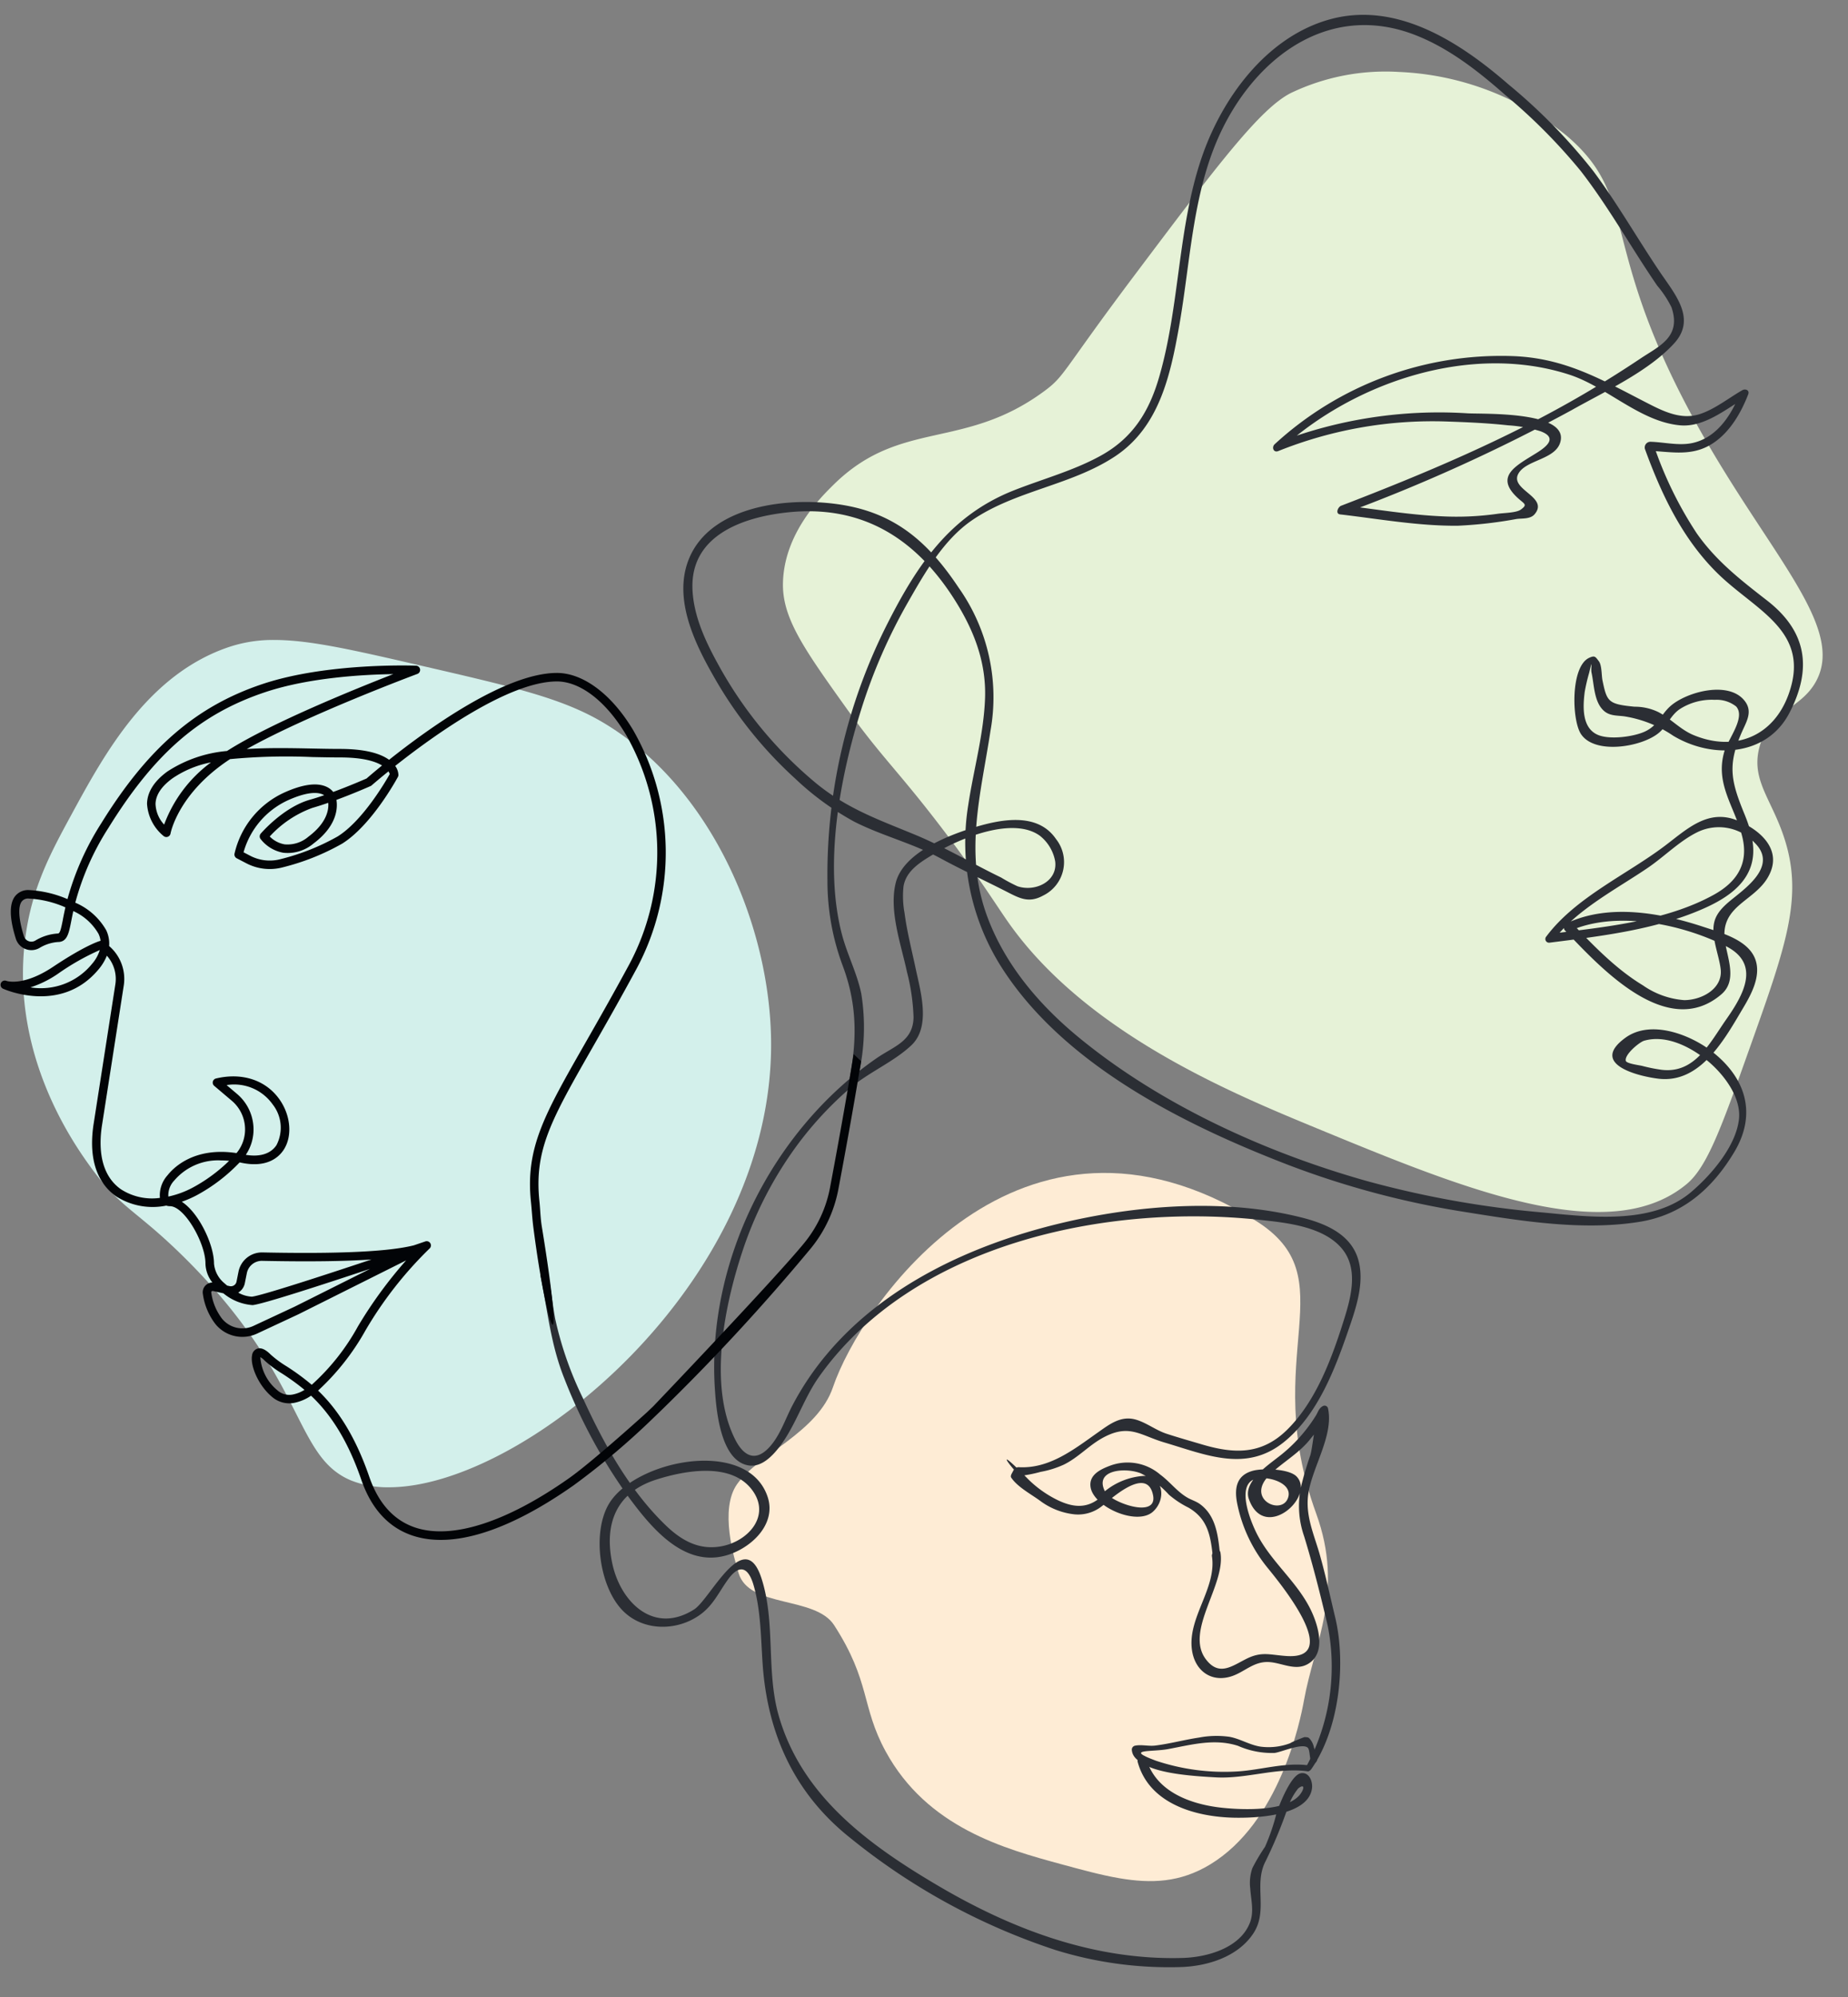
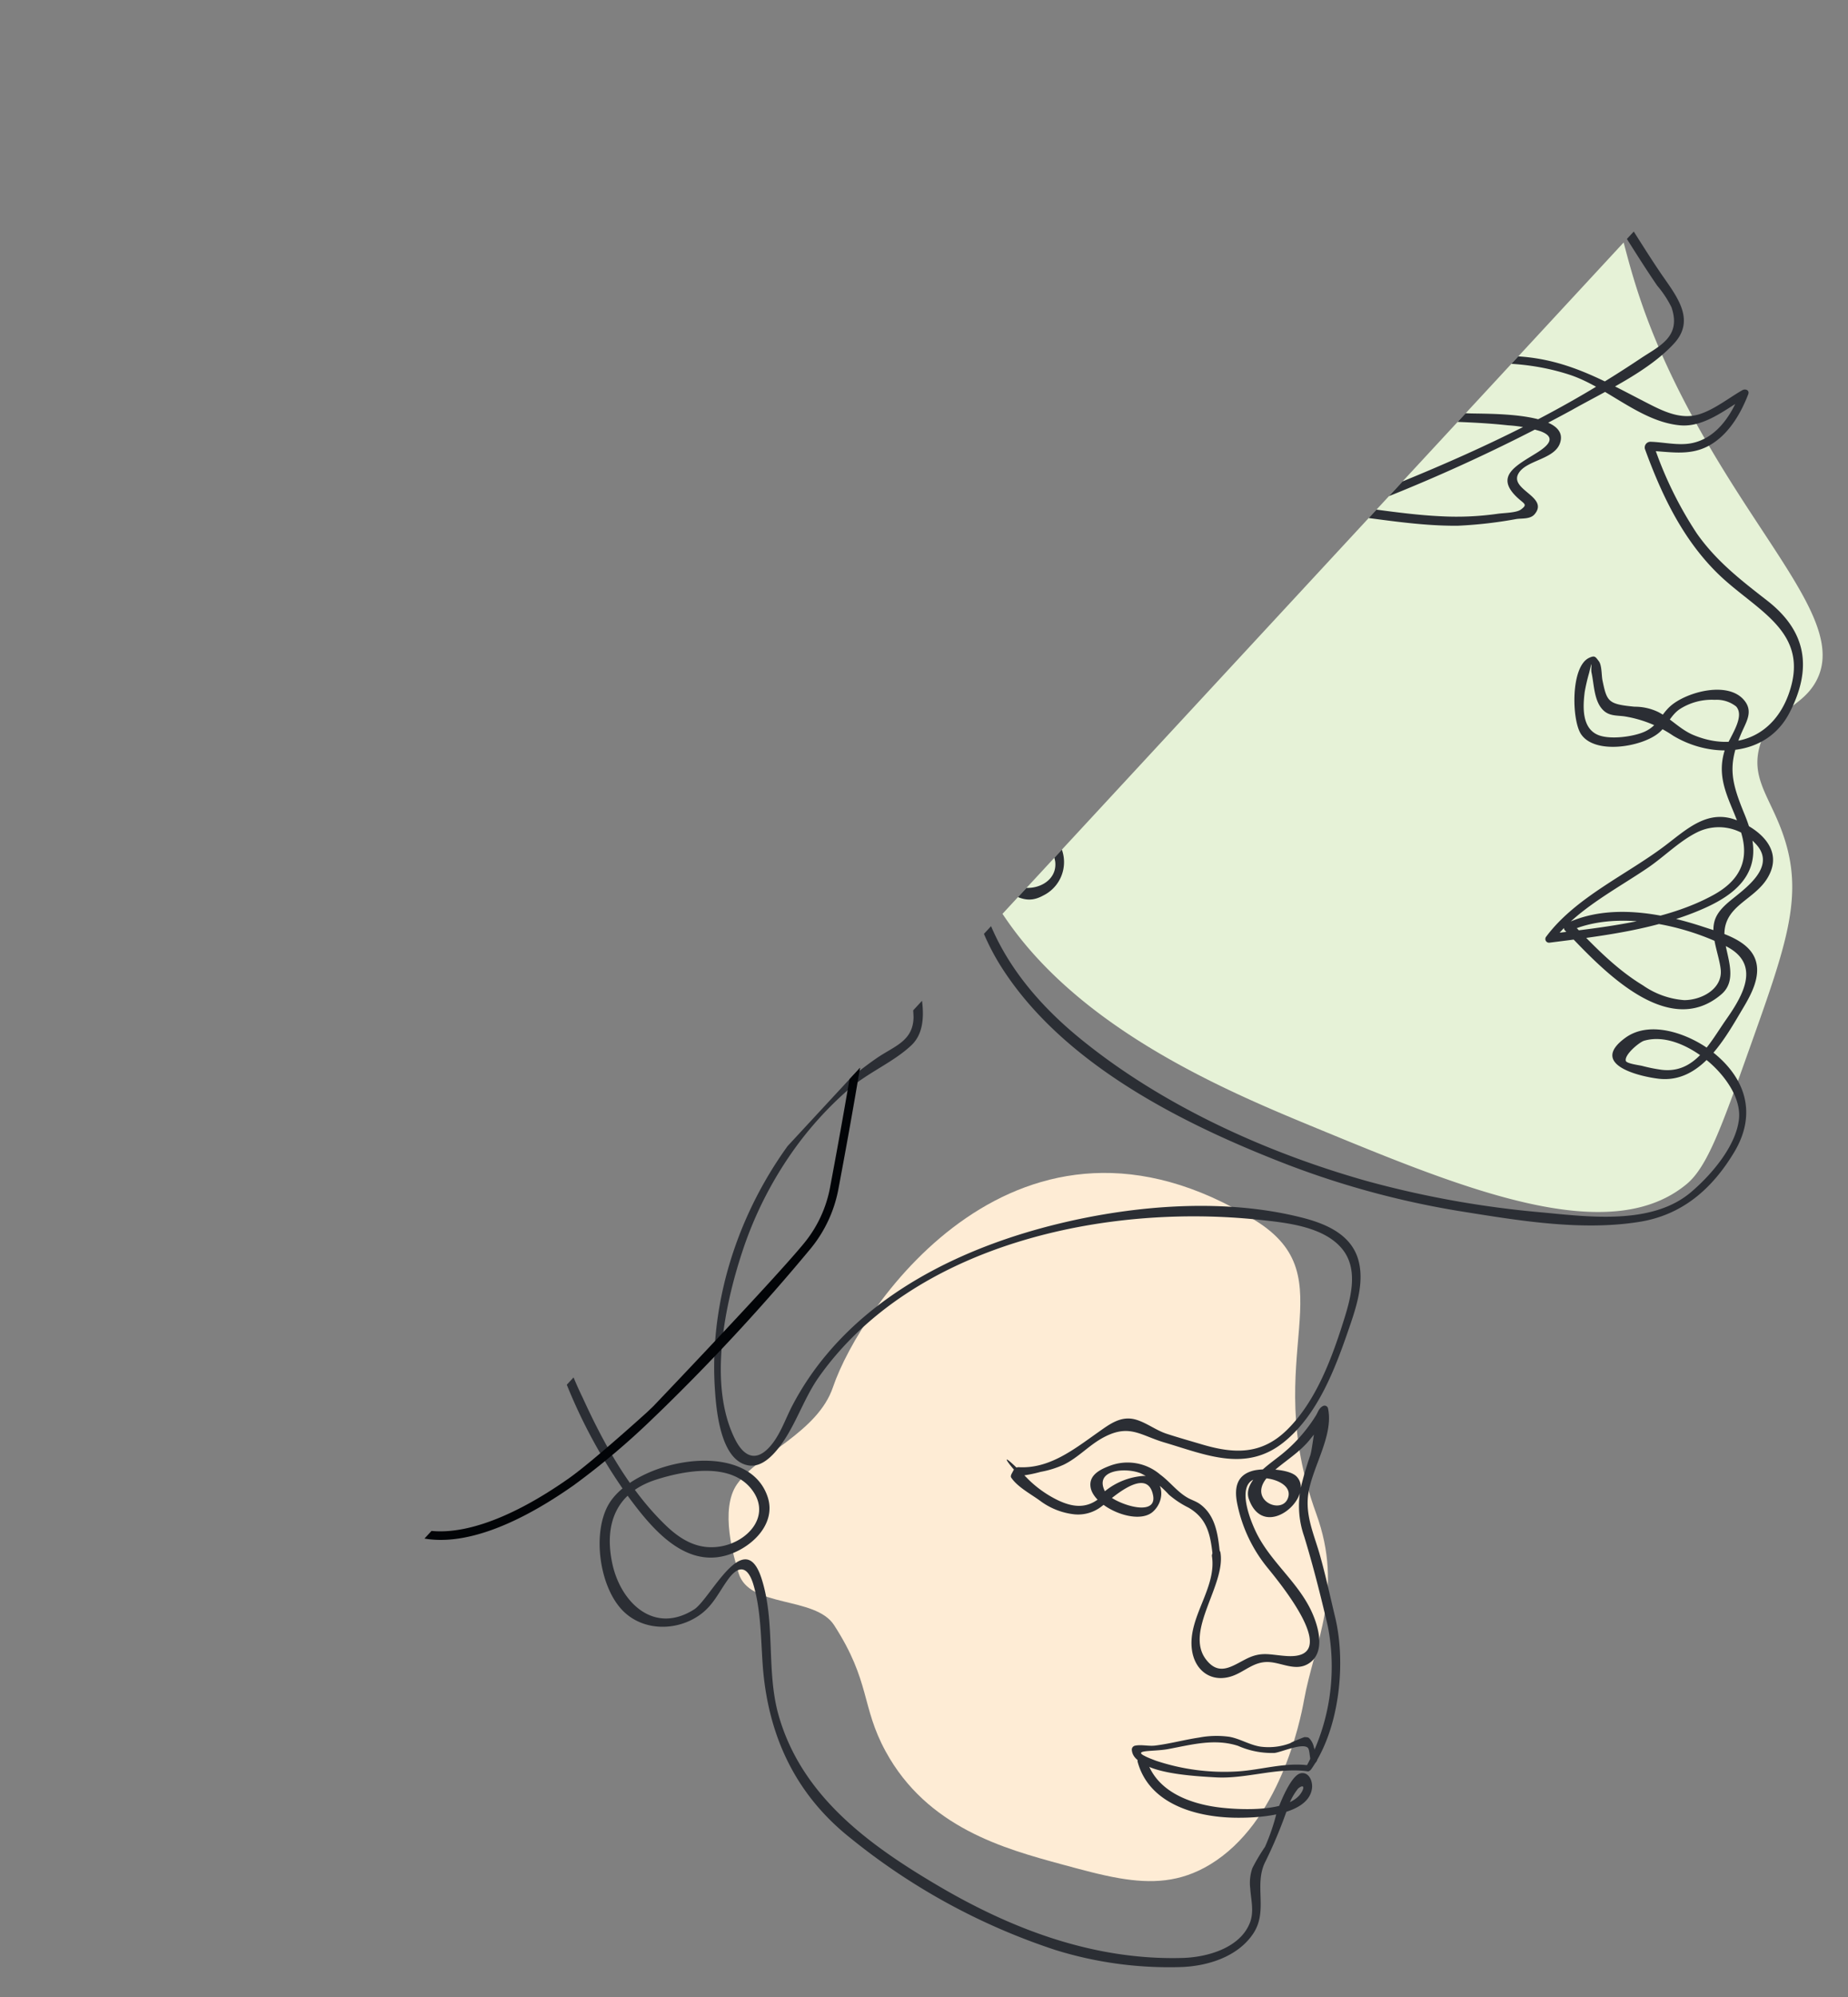
<svg xmlns="http://www.w3.org/2000/svg" width="243.908" height="263.463" viewBox="0 0 243.908 263.463">
  <rect x="0" y="0" width="243.908" height="263.463" fill="#808080" stroke="none" />
  <defs>
    <clipPath id="clip-path">
-       <path id="Pfad_759" data-name="Pfad 759" d="M21.41-547.245H265.318V-810.708H21.41Z" transform="translate(-21.41 810.708)" fill="none" />
+       <path id="Pfad_759" data-name="Pfad 759" d="M21.41-547.245H265.318V-810.708Z" transform="translate(-21.41 810.708)" fill="none" />
    </clipPath>
  </defs>
  <g id="Gruppe_333" data-name="Gruppe 333" transform="translate(-21.41 810.708)">
    <g id="Gruppe_332" data-name="Gruppe 332" transform="translate(21.41 -810.708)" clip-path="url(#clip-path)">
      <g id="Gruppe_322" data-name="Gruppe 322" transform="translate(96.158 154.719)">
        <path id="Pfad_749" data-name="Pfad 749" d="M-28.62-58.719c-2.028,5.984-9.859,8.8-12.655,12.786-2.332,3.326-.408,9.706.207,11.743,1.4,4.626,10.1,2.992,12.6,6.852,4.83,7.476,3.557,10.7,6.8,16.648C-16.179-.621-5.958,2.164,1.522,4.2c2.749.748,5.247,1.429,7.6,1.836,4.3.745,8.1.572,12.005-1.783,9.212-5.55,11.929-18.927,12.425-21.678,1.357-7.537,5.336-14.385,1.608-24.636C27.534-63.02,39.431-73.106,27.1-80.735-4.069-100.009-24.943-69.569-28.62-58.719" transform="translate(42.398 86.988)" fill="#feecd5" />
      </g>
      <g id="Gruppe_323" data-name="Gruppe 323" transform="translate(103.334 9.458)">
        <path id="Pfad_750" data-name="Pfad 750" d="M-168.9-.07A28.969,28.969,0,0,0-183.162,2.7c-4.045,2.036-9.641,9.406-20.666,24.063C-213.549,39.69-212.948,40-215.807,42.092c-10.6,7.772-18.907,3.613-27.707,12.263-1.728,1.7-6.527,6.414-6.7,12.927-.124,4.593,2.666,8.6,8.254,16.413,4.569,6.393,6.648,8.118,12.085,15.163,5.062,6.559,7.721,10.843,9.34,13.155,10.281,14.683,29.577,22.639,40.829,27.278,12.806,5.28,25.584,10.548,35.729,10.991,5.139.225,9.6-.79,13.052-3.667,2.722-2.272,4.6-7.531,8.343-18.049,4.522-12.7,6.784-19.046,4.921-26.225-1.6-6.15-4.928-8.66-3.664-13.379,1.28-4.783,5.434-4.933,7.459-8.644,4.223-7.739-7.782-18.178-17.716-37.6-10.6-20.731-6-26.582-15.25-34.42A37.547,37.547,0,0,0-168.9-.07" transform="translate(250.22 0.103)" fill="#e6f2d7" />
      </g>
      <g id="Gruppe_324" data-name="Gruppe 324" transform="translate(3.03 84.417)">
-         <path id="Pfad_751" data-name="Pfad 751" d="M-68.933,0a18.311,18.311,0,0,0-5.861.884C-85.612,4.451-91.368,15.033-95.727,23.048c-2.771,5.1-5.357,9.85-6.156,16.828-1.7,14.874,6.265,26.284,8.619,29.551,4.021,5.58,5.962,5.646,12.313,11.9,16.263,16.021,14.506,26.395,22.164,29.551a13.019,13.019,0,0,0,4.977.89c17.735,0,50.689-26.779,50.432-58.761C-3.5,37.857-11.091,19.764-25.132,11.145c-5.535-3.4-11.9-4.864-24.627-7.8C-58.523,1.326-64.275,0-68.933,0" transform="translate(102.121 0)" fill="#d3f0eb" />
-       </g>
+         </g>
      <g id="Gruppe_325" data-name="Gruppe 325" transform="translate(90.182 1.959)">
        <path id="Pfad_752" data-name="Pfad 752" d="M-147.026-420.66c-.244-2.289-.625-4.656-2.6-6.085-.509-.369-1.125-.539-1.661-.853-1.383-.81-2.278-2.078-3.572-3.029a6.612,6.612,0,0,0-6.71-1.141c-1.242.475-2.711,1.2-2.488,2.769.376,2.639,6.123,5.168,8.239,3.262,1.772-1.6,1.415-4.654-1.2-4.721a9.052,9.052,0,0,0-5.21,2.079c-.328.243-.42.686-.727.927-1.775,1.385-3.576,1.06-5.356.233a14.828,14.828,0,0,1-3.888-2.712c-5.879-5.989-1.075,0-1.017-.542a18.188,18.188,0,0,0,2.577-.517,12.714,12.714,0,0,0,3.061-.956c1.81-.885,3.184-2.4,4.9-3.4,3.662-2.115,5.085-.489,8.386.486,5.489,1.622,10.751,3.977,15.752-.053,4.529-3.649,6.8-9.776,8.634-15.114.964-2.8,2.069-6.172,1.13-9.13-1-3.143-4.146-4.522-7.107-5.3-10.29-2.689-22.269-1.739-32.522.769-11.346,2.775-22.776,8.046-30.426,17.145a37.544,37.544,0,0,0-4.636,6.912c-.953,1.845-1.659,4.082-3.171,5.584-1.825,1.814-3.319.784-4.333-1.238-3.548-7.065-1.415-17.511.892-24.562a50.011,50.011,0,0,1,7.52-14.531,46.532,46.532,0,0,1,6.64-7.122c2.494-2.168,5.889-3.55,8.226-5.77,2.6-2.468,1.182-7.146.547-10.145-.514-2.426-1.14-4.843-1.463-7.306a12.2,12.2,0,0,1-.132-3.5c.356-2.173,2.446-3.331,4.214-4.39,3.269-1.958,10.238-4.869,13.788-2.281a5.538,5.538,0,0,1,2.013,3.364c.348,2.671-2.653,4.083-4.983,3.289a20.635,20.635,0,0,1-2.144-1.144c-3.774-1.822-7.469-4.035-11.335-5.636-4.867-2.015-9.011-3.438-13.174-6.87a54.022,54.022,0,0,1-12.917-15.748c-1.665-3.026-3.219-6.4-3.321-9.909-.2-6.922,6.532-9.329,12.376-9.987,9.71-1.094,16.816,3.18,21.984,11.124,2.659,4.087,4.435,8.432,4.258,13.378-.171,4.753-1.505,9.371-2.211,14.053a30.688,30.688,0,0,0,4.745,21.979c8.288,12.524,23.856,20.262,37.443,25.505a115.8,115.8,0,0,0,23.407,6.231c7.409,1.186,15.5,2.5,22.991,1.294,5.65-.907,9.581-4.328,12.5-9.184,2.992-4.973,1.621-9.755-2.946-13.3-2.834-2.2-8.036-4.241-11.406-1.8-4.829,3.5,1.738,5.082,4.334,5.4,5.612.685,8.8-5.285,11.287-9.471,1.021-1.719,2.2-3.968,1.6-6.033-.8-2.759-4.53-3.729-6.9-4.513-5.577-1.847-12.361-3.088-17.918-.555-.354.161-.715.675-.376,1.028,4.583,4.786,13.444,14.559,20.629,8.422,2.007-1.714.961-4.382.532-6.652-1.016-5.382,4.4-5.5,5.995-9.573,1.265-3.225-1.7-5.61-4.406-6.709-3.841-1.563-6.585,1.072-9.505,3.289-5.076,3.852-11.843,6.829-15.719,12.018a.487.487,0,0,0,.415.809c6.762-.853,14-1.7,20.3-4.478,2.55-1.121,5.317-2.769,6.269-5.556.787-2.3.064-4.749-.821-6.909-1.822-4.453-2.318-6.576-.165-11.241.561-1.214,1.155-2.375.257-3.617-2.057-2.846-7.725-1.292-9.855.582-1.3,1.145-1.653,2.606-3.467,3.407-1.453.642-4.5,1.064-6.079.421-2.195-.894-2.024-3.776-1.783-5.68a23.605,23.605,0,0,1,.583-2.506c.532-2.231.191-.607.316-.051.353,1.563.309,3.839,1.614,5.027.792.721,1.77.614,2.74.749a15.828,15.828,0,0,1,6.412,2.546c5.109,3.085,12.344,2.793,15.352-3,3.04-5.853,2.3-10.749-2.947-14.828-3.473-2.7-6.719-5.206-9.283-8.861A50.485,50.485,0,0,1-89.8-566.647l-.757.962c2.765.086,5.424.752,8.007-.608,2.607-1.373,4.268-4.175,5.293-6.827.216-.559-.372-.781-.789-.542-1.809,1.038-3.679,2.549-5.686,3.172-2.367.735-4.652-.358-6.738-1.427-6.081-3.114-10.921-6.019-17.932-6.253a44.164,44.164,0,0,0-31.351,11.625c-.427.393-.161,1.148.458.91a54.71,54.71,0,0,1,22.184-3.907c2.718.092,5.458.209,8.164.506a18,18,0,0,1,4.3.789c2.187.825.914,1.946-.535,2.852-2.679,1.675-5.525,3.03-2.626,5.814.968.93,1.519.945.546,1.656-.6.442-2.276.439-3.1.563a38.385,38.385,0,0,1-7.453.321c-4.31-.2-8.589-.936-12.87-1.438l-.126,1.144a227.182,227.182,0,0,0,30.3-13.731c4.332-2.445,10.086-5.066,13.48-8.778,2.96-3.237.139-6.443-1.843-9.367-3-4.432-5.648-9.106-8.856-13.4a74.6,74.6,0,0,0-11.151-11.381c-6.466-5.627-14.941-11.15-23.885-8.511-8.154,2.4-13.916,10.3-16.579,18.023-3.236,9.387-2.9,19.6-5.666,29.108-1.32,4.536-3.47,8-7.679,10.329-3.619,2-7.669,3.078-11.5,4.591-8.344,3.3-12.683,9.7-16.671,17.567a73.133,73.133,0,0,0-7.921,33.921,31.932,31.932,0,0,0,2.025,11.241c1.844,4.929,1.9,9.424.948,14.608-.145.785,1.013.418,1.125-.185a28.087,28.087,0,0,0,.37-10.759c-.562-2.726-1.877-5.2-2.573-7.888-2.393-9.225-.245-20.656,2.546-29.558a71.685,71.685,0,0,1,6.142-14.114c2.231-3.906,4.727-8.314,8.509-10.9,5.73-3.917,13.039-4.585,18.833-8.4,5.837-3.848,7.318-10.609,8.477-17.106,1.575-8.829,1.769-18.331,5.9-26.47,4.9-9.659,14.361-16.253,25.245-12.036,4.469,1.732,8.295,4.739,11.862,7.874a75.044,75.044,0,0,1,9.988,10.039c3.734,4.8,6.684,10.16,10.126,15.166a13.729,13.729,0,0,1,1.876,2.844c1.344,3.914-1.629,5.113-4.058,6.739s-4.9,3.173-7.416,4.648c-10.2,5.978-21.106,10.553-32.122,14.792-.425.163-.813,1.064-.126,1.144,5.151.6,10.31,1.536,15.511,1.494a57.416,57.416,0,0,0,7.763-.889c.735-.105,1.816.04,2.38-.623,1.932-2.272-3.2-3.188-2.179-5.278.976-1.991,5.242-1.88,5.641-4.536.566-3.769-10.054-3.391-12.261-3.5a59.152,59.152,0,0,0-25.213,3.888l.458.91c9.749-8.963,25.156-14.112,38.14-9.9,4.963,1.61,9.3,6.177,14.581,6.679,3.233.307,6.087-2.159,8.714-3.665l-.79-.541c-1.1,2.857-3.06,5.879-6.3,6.553-1.767.368-3.686-.118-5.466-.174a.754.754,0,0,0-.757.962c2.183,5.995,4.934,11.8,9.529,16.341,5.007,4.947,12.422,7.6,9.45,15.948-1.991,5.6-7.1,7.7-12.558,5.442-1.766-.73-3.028-2.2-4.669-3.045a7.12,7.12,0,0,0-3.133-.7c-3.465-.34-3.637-.637-4.225-3.475-.138-.67-.07-1.994-.488-2.536-.444-.576-.513-.784-1.267-.439-2.47,1.134-2.314,8.2-1.079,10.063,1.842,2.773,8.131,1.685,10.315-.2,1.055-.911,1.5-2.235,2.663-3.057a7.791,7.791,0,0,1,4.669-1.263,4.162,4.162,0,0,1,2.83.877c1.289,1.456-1.084,4.312-1.564,5.959-1.247,4.279,1.373,7.242,2.362,11.186.891,3.555-.665,6-3.794,7.716-6.357,3.493-14.436,4.236-21.494,5.127l.415.81c3-4.009,8.385-6.765,12.458-9.546,2.166-1.478,4.195-3.557,6.539-4.69a6.447,6.447,0,0,1,7.457,1.356c2.852,2.713-.234,5.346-2.342,7.045-1.132.912-2.522,1.93-2.908,3.415-.51,1.958.621,4.369.832,6.308.27,2.494-2.416,4.031-4.808,4.05a10.919,10.919,0,0,1-5.454-1.948c-3.545-2.141-6.492-5.207-9.336-8.177l-.376,1.028c6.118-2.788,14.835-.948,20.635,1.963,4.636,2.326,2.39,6.366.1,9.63-2.192,3.12-4.145,7.222-8.555,6.693a21.4,21.4,0,0,1-2.563-.513c-.39-.1-2.082-.3-2.17-.674-.194-.832,1.815-2.476,2.422-2.649,2.939-.841,6.169.841,8.344,2.63,2.155,1.772,4.531,4.861,4.162,7.8-.448,3.568-3.677,7.3-6.323,9.548-5.156,4.376-13.519,3.248-19.745,2.661a129.946,129.946,0,0,1-22.993-4.118c-13.432-3.777-27.285-10.081-38.11-18.992-5.167-4.254-9.65-9.51-12.013-15.845-3.115-8.349-.886-16.11.4-24.535a25.026,25.026,0,0,0-4.193-18.9c-3.353-5.03-7.135-8.856-13.129-10.454-6.9-1.839-19.414-1.206-22.525,6.777-2.012,5.164.792,10.966,3.337,15.406a54.323,54.323,0,0,0,10.737,13.443,37.044,37.044,0,0,0,7.825,5.7c3.677,1.857,7.674,2.831,11.322,4.8,2.767,1.5,5.582,2.812,8.383,4.226,1.942.981,3.185,1.805,5.188.71a4.907,4.907,0,0,0,1.707-7.462c-2.483-3.636-7.462-2.581-11.124-1.432-3.4,1.067-9.07,3.339-10.029,7.214-.917,3.706.72,8.15,1.483,11.751a27.235,27.235,0,0,1,.868,5.969c-.052,3.192-2.566,3.807-4.919,5.439-13.737,9.527-22.39,26.77-21.305,43.556.178,2.748.713,9.526,4.453,10.13,1.411.227,2.624-.773,3.5-1.756,2.522-2.837,3.582-6.805,5.772-9.9,12.463-17.611,37.943-22.922,58.23-20.735,3.533.381,8.491.88,10.895,3.9,2.062,2.595,1.138,6.208.245,9.075-1.594,5.111-3.709,10.933-7.58,14.727-3.379,3.313-6.986,3.172-11.222,1.919-1.548-.459-3.133-.906-4.666-1.406-1.432-.466-2.709-1.5-4.137-1.887-1.925-.516-3.406.637-4.915,1.7-3.113,2.192-6.409,4.839-10.488,4.594a.751.751,0,0,0-.647.369l-.249.464c-.078.145-.184.377-.077.539.814,1.241,2.654,2.206,3.834,3.077a9.209,9.209,0,0,0,4.529,1.773,5.038,5.038,0,0,0,3.6-1.075c.728-.5,5.908-5.554,6.753-1.48.673,3.246-5.6.947-6.315-.421-1.55-2.948,2.734-3.245,4.72-2.426a12.57,12.57,0,0,1,3.69,2.806,12.4,12.4,0,0,0,2.586,1.709c2.384,1.386,2.87,3.394,3.17,6.075.067.6,1-.008.949-.458" transform="translate(217.81 623.181)" fill="#2b2e34" />
      </g>
      <g id="Gruppe_326" data-name="Gruppe 326" transform="translate(149.38 228.976)">
        <path id="Pfad_753" data-name="Pfad 753" d="M-49.493-6.484c.012-.116.383-.345.422-.79a2.63,2.63,0,0,0-.207-.791,2.426,2.426,0,0,0-.654-1.258c-.223-.147-.348-.089-.556-.125-.107-.019-2.785,1.122-1.605.681a8.075,8.075,0,0,1-4.2.586c-1.45-.207-2.7-1.039-4.133-1.3a12.289,12.289,0,0,0-4.024.1c-1.927.285-3.828.812-5.761,1.051-.9.112-1.836-.158-2.672.017a.53.53,0,0,0-.434.55c.069.956.837,1.461,1.594,1.906,2.237,1.313,6.962,1.584,9.506,1.724,4.037.223,8.086-1.346,12.105-.8.4.054.777-.685.285-.76-3.162-.48-6.348.569-9.48.773A28.532,28.532,0,0,1-70.1-6.317c-4.3-1.591-.653-1.136,1.542-1.541,3.1-.572,6.158-1.443,9.265-.43a11.067,11.067,0,0,0,4.794.935c.808-.066,3.589-1.326,4.376-.714.394.306.175,1.912.716,2.065.267.075.541-.217.541-.473,0-.08,0-.16,0-.239,0-.384-.6-.017-.626.228" transform="translate(73.32 9.606)" fill="#2b2e34" />
      </g>
      <g id="Gruppe_327" data-name="Gruppe 327" transform="translate(157.256 185.416)">
        <path id="Pfad_754" data-name="Pfad 754" d="M-32.962-99.428c3.693-5.311,4.539-13.937,3.1-19.936-.66-2.74-1.25-5.5-2.016-8.216-.74-2.623-1.895-5.064-1.564-7.856.422-3.566,3.419-7.843,2.634-11.492a.464.464,0,0,0-.669-.316c-.558.288-.636.8-.962,1.307a20.479,20.479,0,0,1-5.038,5.5c-1.518,1.188-4.555,3.275-3.774,5.473,2.028,5.711,8.8-.323,6.308-2.97-.988-1.049-4.451-1.13-5.771-.776-2.269.609-2.49,2.436-2.048,4.49a19.377,19.377,0,0,0,4.034,8.386c1.662,2.057,9.93,12.089,2.415,11.564-2.2-.154-3.278-.643-5.324.4-1.9.965-3.563,2.275-5.267.067-2.884-3.736,2.6-9.8,1.9-14.1-.118-.735-1.215-.132-1.125.465.645,4.26-3.239,8.083-2.638,12.373.374,2.663,2.441,4.263,5.046,3.523,1.811-.514,3-2.013,5.049-1.934,1.742.067,3.553,1.251,5.243.238,2.538-1.523,1.238-5.409.193-7.427-1.824-3.518-5.025-6.035-6.867-9.54-.882-1.679-2.754-6.263-.575-7.321,1.356-.659,5.139.231,4.636,2.242-.662,2.647-5.835.366-2.437-2.916,1.793-1.731,3.912-2.821,5.45-4.835a9.475,9.475,0,0,0,1.4-2.2c.145-.388.661-1.9-.331-.905-.591.594-.85,4.317-1.19,5.4a41.877,41.877,0,0,0-1.25,4.269,12.15,12.15,0,0,0,.432,6.389c1.2,3.908,2.184,7.848,3.121,11.826a27.6,27.6,0,0,1-2.83,18.567c-.393.655.37.757.713.265" transform="translate(48.831 147.296)" fill="#2b2e34" />
      </g>
      <g id="Gruppe_328" data-name="Gruppe 328" transform="translate(71.319 167.485)">
        <path id="Pfad_755" data-name="Pfad 755" d="M-.011-1.5C.958,3.232,1.338,7.639,3.178,12.2a70.176,70.176,0,0,0,8.371,15.45c2.866,3.88,7.076,9.181,12.584,7.909,3.387-.783,7.111-4.068,5.841-7.841C27.3,19.781,12.125,22.926,8.9,28.895c-2.049,3.792-1.1,10.6,1.85,13.737,2.722,2.892,7.313,2.871,10.388.6,1.679-1.24,2.4-2.908,3.576-4.545,1.616-2.254,2.755-1.557,3.413.706.96,3.3.959,6.948,1.192,10.353.632,9.245,4.191,17.145,11.619,23.022A85.021,85.021,0,0,0,67.989,87.517,50.573,50.573,0,0,0,84.41,89.764c3.548-.092,7.667-1.329,9.714-4.5,1.943-3.014-.028-6.414,1.583-9.472a60.36,60.36,0,0,0,2.9-6.976,8.186,8.186,0,0,1,1.4-2.616c.854-.67.838,0,.283.745-1.769,2.375-7.794,2.065-10.248,1.811-4.152-.43-8.873-2.091-10.1-6.528-.2-.72-1.283-.119-1.124.465,1.5,5.517,7.582,7.252,12.7,7.365,2.576.056,9.71-.126,10.3-3.794.158-.975-.384-2.283-1.476-2.067-1.309.259-2.771,4.039-3.162,5.141A27.505,27.505,0,0,1,95.628,73.9a25.743,25.743,0,0,0-1.668,2.806,5.985,5.985,0,0,0-.281,2.707c.1,1.488.523,3-.031,4.463-1.284,3.378-5.65,4.588-8.873,4.682-11.639.337-22.5-3.741-32.41-9.594C43.323,73.627,34.5,67.221,31.452,56.631c-1.7-5.883-.386-12.335-2.293-18.178-2.262-6.932-6.734,2.775-8.882,4.135-5.35,3.387-9.725-.995-10.8-6.068-1.089-5.151.462-9.351,5.79-11.055,3.766-1.2,9.784-2.315,12.581,1.254,2.713,3.462-.465,7-4.178,7.574-2.9.453-5.164-.889-7.187-2.847-4.793-4.638-8.181-10.8-10.922-16.811A46.26,46.26,0,0,1,1.947,4.272C1.544,2.165,1.4.033.917-2.063c-.108-.465-1.008.17-.927.56" transform="translate(0.016 2.226)" fill="#2b2e34" />
      </g>
      <g id="Gruppe_329" data-name="Gruppe 329" transform="translate(0.075 87.793)">
        <path id="Pfad_756" data-name="Pfad 756" d="M-80.081-199.732a2.342,2.342,0,0,1-1.994-.54,6.2,6.2,0,0,1-2.275-4.394,2.356,2.356,0,0,1,.564.449,14.549,14.549,0,0,0,2.26,1.688,30.025,30.025,0,0,1,3.006,2.18,4.607,4.607,0,0,1-1.561.617m-5.388-12.909a4.084,4.084,0,0,1-1.8-.535c.019-.011.038-.022.056-.035a1.861,1.861,0,0,0,.816-1.205l.264-1.315a2.023,2.023,0,0,1,2.034-1.636c6.049.124,10.814.068,14.419-.18-6.652,2.216-14.626,4.8-15.791,4.906m5.66,1.313-5.418,2.529a3.465,3.465,0,0,1-4.167-.927,7.291,7.291,0,0,1-1.431-3.467.159.159,0,0,1,.051-.148.18.18,0,0,1,.123-.05.208.208,0,0,1,.041,0l1.388.308a6.8,6.8,0,0,0,3.85,1.555c1.3-.114,9.277-2.706,15.518-4.783Zm-16.679-14.517a2.8,2.8,0,0,1,.782-2.121,7.59,7.59,0,0,1,6.183-2.647c.336,0,.689.015,1.056.048a21.29,21.29,0,0,1-4.735,3.5,12.372,12.372,0,0,1-3.286,1.219m-10.085-30.678a8.7,8.7,0,0,1-8.117,3.084,13.89,13.89,0,0,0,3.609-1.781,32.168,32.168,0,0,1,5.544-3.144,5.061,5.061,0,0,1-1.036,1.841m-3.826-5.907c-.268,1.37-.4,1.887-.675,1.887a6.431,6.431,0,0,0-2.991.943,1.033,1.033,0,0,1-.886.057,1.024,1.024,0,0,1-.6-.646c-.695-2.211-.8-3.875-.3-4.563a1.052,1.052,0,0,1,.955-.4,13.725,13.725,0,0,1,4.818,1.159c-.135.594-.237,1.114-.325,1.56m43.131-19.134c-.552.982-3.56,6.149-6.873,8.22a29.955,29.955,0,0,1-7.511,2.987,5.555,5.555,0,0,1-4.028-.44l-.879-.457a10.735,10.735,0,0,1,5.789-6.831c2.6-1.18,3.943-1.1,4.616-.82a1.571,1.571,0,0,1,.238.121c-.645.222-1.29.43-1.9.6-3.464.99-6.356,4.328-6.477,4.47a.561.561,0,0,0-.03.691A4.874,4.874,0,0,0-81.33-271.2a5.283,5.283,0,0,0,4.005-1.223c3.128-2.345,3.191-4.7,3.019-5.748,2.349-.868,4.387-1.771,4.509-1.825a.567.567,0,0,0,.142-.091c.035-.031.859-.75,2.213-1.843a1.4,1.4,0,0,1,.174.363m-8.117,3.783c.077.854-.141,2.609-2.613,4.463a4.223,4.223,0,0,1-3.148,1.014,3.641,3.641,0,0,1-1.965-1.035,14.2,14.2,0,0,1,5.6-3.764c.685-.2,1.407-.43,2.123-.678m-21.658,2.874a4.235,4.235,0,0,1-1.136-2.733c.03-1.179.781-2.312,2.232-3.367a13.574,13.574,0,0,1,5.088-2.109,17.939,17.939,0,0,0-6.185,8.209m9.635,35.536-1.39-1.176a6.224,6.224,0,0,1,6.075,2.54,4.969,4.969,0,0,1,.507,5.38c-.753,1.14-2.182,1.588-4.047,1.278a5.971,5.971,0,0,0,1.008-3.711,6.135,6.135,0,0,0-2.153-4.311m81.37-5.263C-7.114-238.022-8.411-231-9.164-227.006a16.3,16.3,0,0,1-3.367,7.246c-3.849,4.726-19.954,21.573-19.954,21.573l-.811.774s-7.2,6.531-10.323,8.727c-8.2,5.771-15.377,8.087-20.207,6.524-2.861-.926-4.929-3.189-6.146-6.726-1.98-5.756-4.444-9.144-6.756-11.366a31.853,31.853,0,0,0,6.229-7.891,50.887,50.887,0,0,1,8.477-10.841.583.583,0,0,0,.124-.153v0s0,0,0,0h0v0h0v0h0a.558.558,0,0,0,.023-.47.559.559,0,0,0-.6-.344h0a.541.541,0,0,0-.1.025l-1.516.516c-3.331.837-9.911,1.143-19.982.935a3.154,3.154,0,0,0-3.158,2.538l-.263,1.316a.753.753,0,0,1-.329.485.757.757,0,0,1-.577.106l-.332-.074c-.11-.09-.218-.183-.323-.279a3.8,3.8,0,0,1-1.411-2.626c0-2.476-1.987-6.685-4.253-8.152a13.855,13.855,0,0,0,2.049-.9,22.663,22.663,0,0,0,5.588-4.289l.236.048c3.4.714,4.945-.753,5.565-1.691,1.179-1.784.964-4.515-.523-6.641-1.8-2.569-4.937-3.61-8.4-2.786a.561.561,0,0,0-.416.415.56.56,0,0,0,.184.558l2.3,1.948A4.94,4.94,0,0,1-86.375-235a4.864,4.864,0,0,1-1.119,3.42c-5.638-.859-8.369,1.988-9.1,2.921a3.946,3.946,0,0,0-1.01,2.987,7.561,7.561,0,0,1-5.137-1.131c-2.21-1.542-3.085-4.407-2.533-8.277l2.9-18.613a5.714,5.714,0,0,0-1.932-5.2,4.107,4.107,0,0,0-.387-2.089,8.575,8.575,0,0,0-4.08-3.63,34.828,34.828,0,0,1,4.38-9.874c6.095-9.844,12.092-15.031,20.7-17.9,5.772-1.924,12.94-2.319,16.889-2.377-5.1,1.991-15.948,6.391-21.659,9.961-.1.06-.193.121-.288.181a17.113,17.113,0,0,0-7.859,2.7c-1.752,1.274-2.658,2.705-2.694,4.254a5.966,5.966,0,0,0,2.2,4.274.56.56,0,0,0,.549.085.561.561,0,0,0,.354-.43c.009-.054.988-5.309,7.852-9.809a78.668,78.668,0,0,1,10.848-.275c1.286.026,2.5.051,3.658.051,3.032,0,4.672.518,5.558,1.062-1.08.88-1.805,1.507-2.045,1.717-.4.174-2.286.994-4.4,1.774a2.414,2.414,0,0,0-.926-.7c-1.278-.568-3.155-.3-5.58.8a11.732,11.732,0,0,0-6.524,8.048.56.56,0,0,0,.292.6l1.268.66a6.677,6.677,0,0,0,4.84.527,31.053,31.053,0,0,0,7.812-3.119c3.9-2.437,7.217-8.542,7.357-8.8a.56.56,0,0,0,.067-.266,2.156,2.156,0,0,0-.425-1.183c5.016-3.966,14.975-11.144,21.342-11.144,3.087,0,6.495,2.626,9.118,7.026a31.3,31.3,0,0,1,.412,30.33c-2.2,4.065-4.09,7.375-5.759,10.294-5.455,9.543-7.946,13.9-7.192,21.056.111,1.058.163,2.149.311,3.294,1.867,14.529,4.336,19.606,1.117-.1-.187-1.144-.2-2.245-.312-3.312-.716-6.8,1.558-10.774,7.051-20.381,1.672-2.925,3.568-6.24,5.772-10.317a32.447,32.447,0,0,0-.436-31.439c-2.827-4.742-6.6-7.573-10.081-7.573-6.827,0-17.081,7.424-22.15,11.46-1.041-.757-2.958-1.437-6.488-1.437-1.147,0-2.356-.025-3.636-.051-2.827-.057-5.809-.117-8.658.067,8.046-4.516,22.358-9.851,22.512-9.908a.56.56,0,0,0,.358-.614.56.56,0,0,0-.53-.473c-.115-.006-11.657-.448-20.248,2.415-8.767,2.922-15.137,8.417-21.3,18.374a36.536,36.536,0,0,0-4.46,10,14.834,14.834,0,0,0-5.086-1.192,2.175,2.175,0,0,0-1.86.854c-.751,1.023-.706,2.895.132,5.564a2.142,2.142,0,0,0,1.251,1.351,2.151,2.151,0,0,0,1.846-.116,5.447,5.447,0,0,1,2.449-.8c1.228,0,1.446-1.111,1.775-2.793.076-.386.161-.815.264-1.287a7.271,7.271,0,0,1,3.326,3,3.067,3.067,0,0,1,.271.923.474.474,0,0,0-.056.012c-.075.02-1.888.534-6.21,3.415-3.943,2.628-6.148,1.86-6.163,1.855a.561.561,0,0,0-.723.3.56.56,0,0,0,.278.731c.075.035,7.609,3.455,12.6-2.535a6.605,6.605,0,0,0,1.107-1.815,4.59,4.59,0,0,1,1.122,3.758l-2.9,18.619c-.781,5.463,1.2,8.107,3,9.363a8.948,8.948,0,0,0,6.622,1.222,1.453,1.453,0,0,0,.479.078c1.933,0,4.689,4.886,4.689,7.554a4.2,4.2,0,0,0,.913,2.511,1.306,1.306,0,0,0-.869.356,1.288,1.288,0,0,0-.388,1.145,8.4,8.4,0,0,0,1.667,3.992,4.583,4.583,0,0,0,5.512,1.238l5.432-2.535,14.217-7.109a57.782,57.782,0,0,0-6.357,8.7,29.358,29.358,0,0,1-6.1,7.707,30.755,30.755,0,0,0-3.345-2.452,13.815,13.815,0,0,1-2.084-1.544c-.67-.67-1.237-.923-1.735-.774a1.044,1.044,0,0,0-.709.871c-.272,1.332.8,3.969,2.642,5.5a3.46,3.46,0,0,0,2.9.785,6,6,0,0,0,2.242-.948c2.255,2.131,4.674,5.4,6.619,11.053,1.338,3.888,3.646,6.387,6.861,7.428,5.248,1.7,12.578-.609,21.2-6.674A99.42,99.42,0,0,0-32.4-196.716l.8-.768a273.629,273.629,0,0,0,19.939-21.568,17.426,17.426,0,0,0,3.6-7.746c.725-3.843,1.954-10.5,3.006-16.9l-.983-.932" transform="translate(118.635 295.89)" fill="#020407" />
      </g>
      <g id="Gruppe_330" data-name="Gruppe 330" transform="translate(157.9 313.197)">
        <path id="Pfad_757" data-name="Pfad 757" d="M0,0A.059.059,0,0,1,0,.011.059.059,0,0,0,0,0" fill="#020407" />
      </g>
      <g id="Gruppe_331" data-name="Gruppe 331" transform="translate(34.258 178.98)">
        <path id="Pfad_758" data-name="Pfad 758" d="M0,0" fill="#020407" />
      </g>
    </g>
  </g>
</svg>